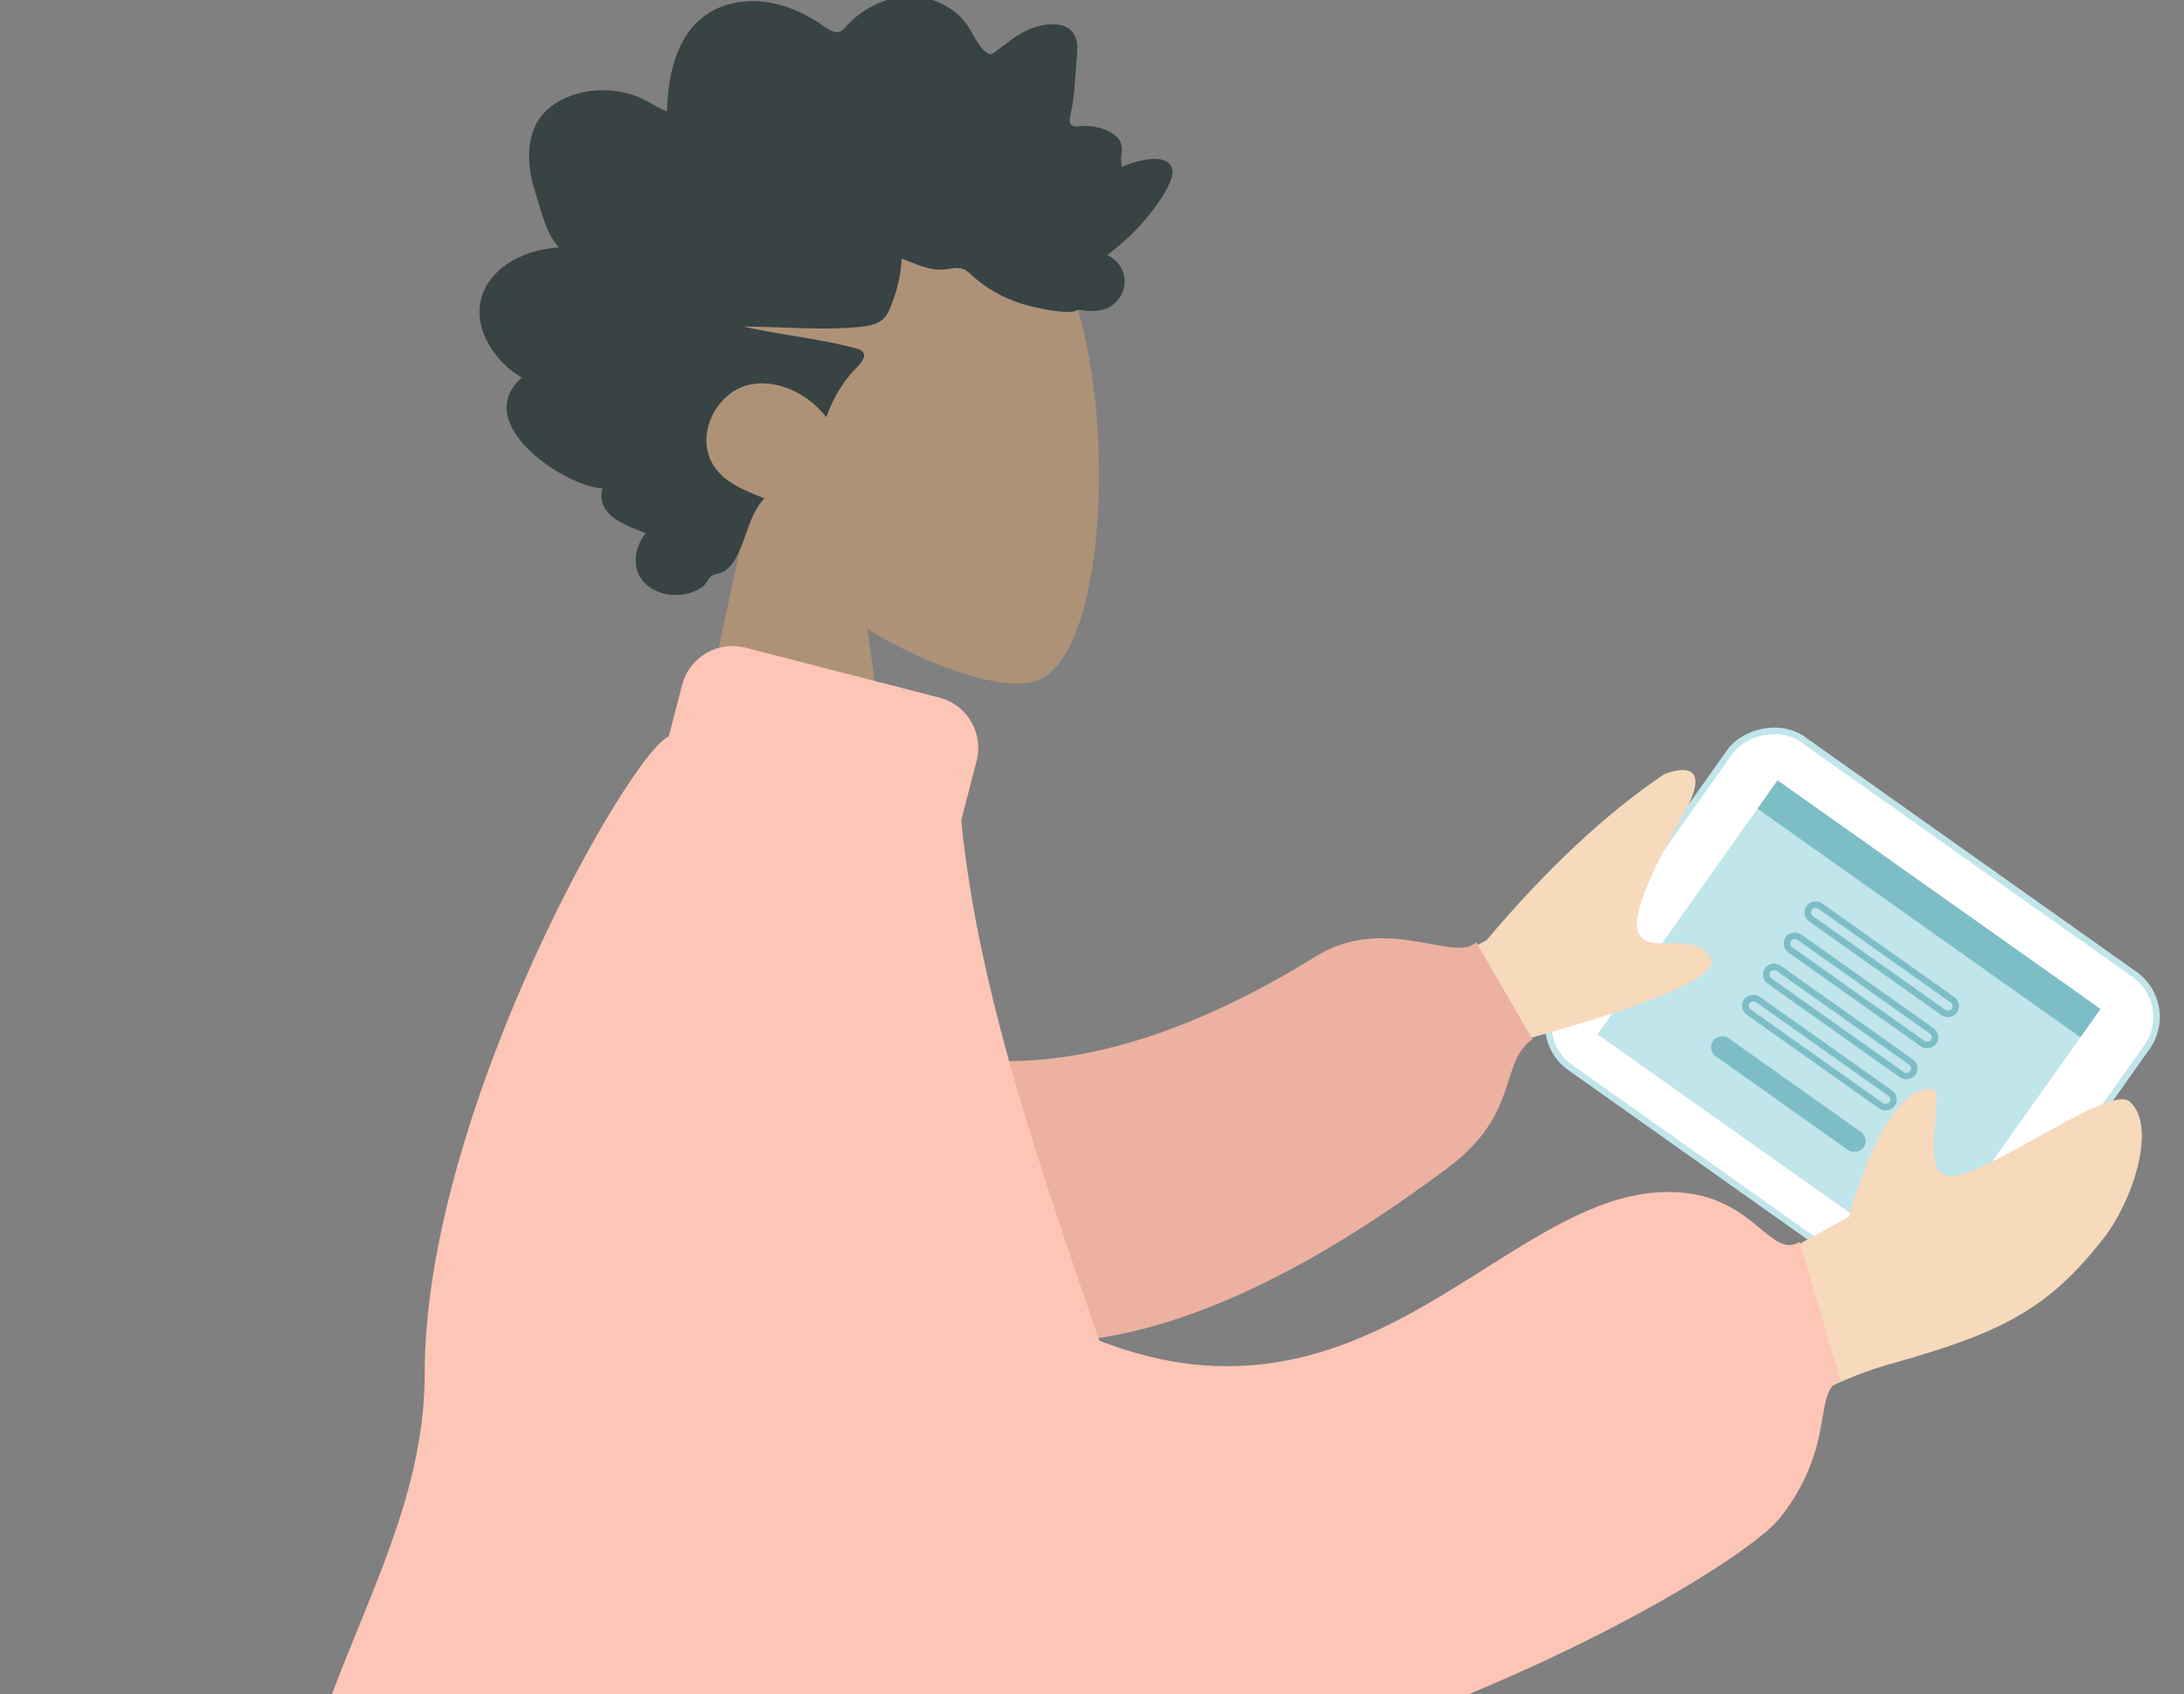
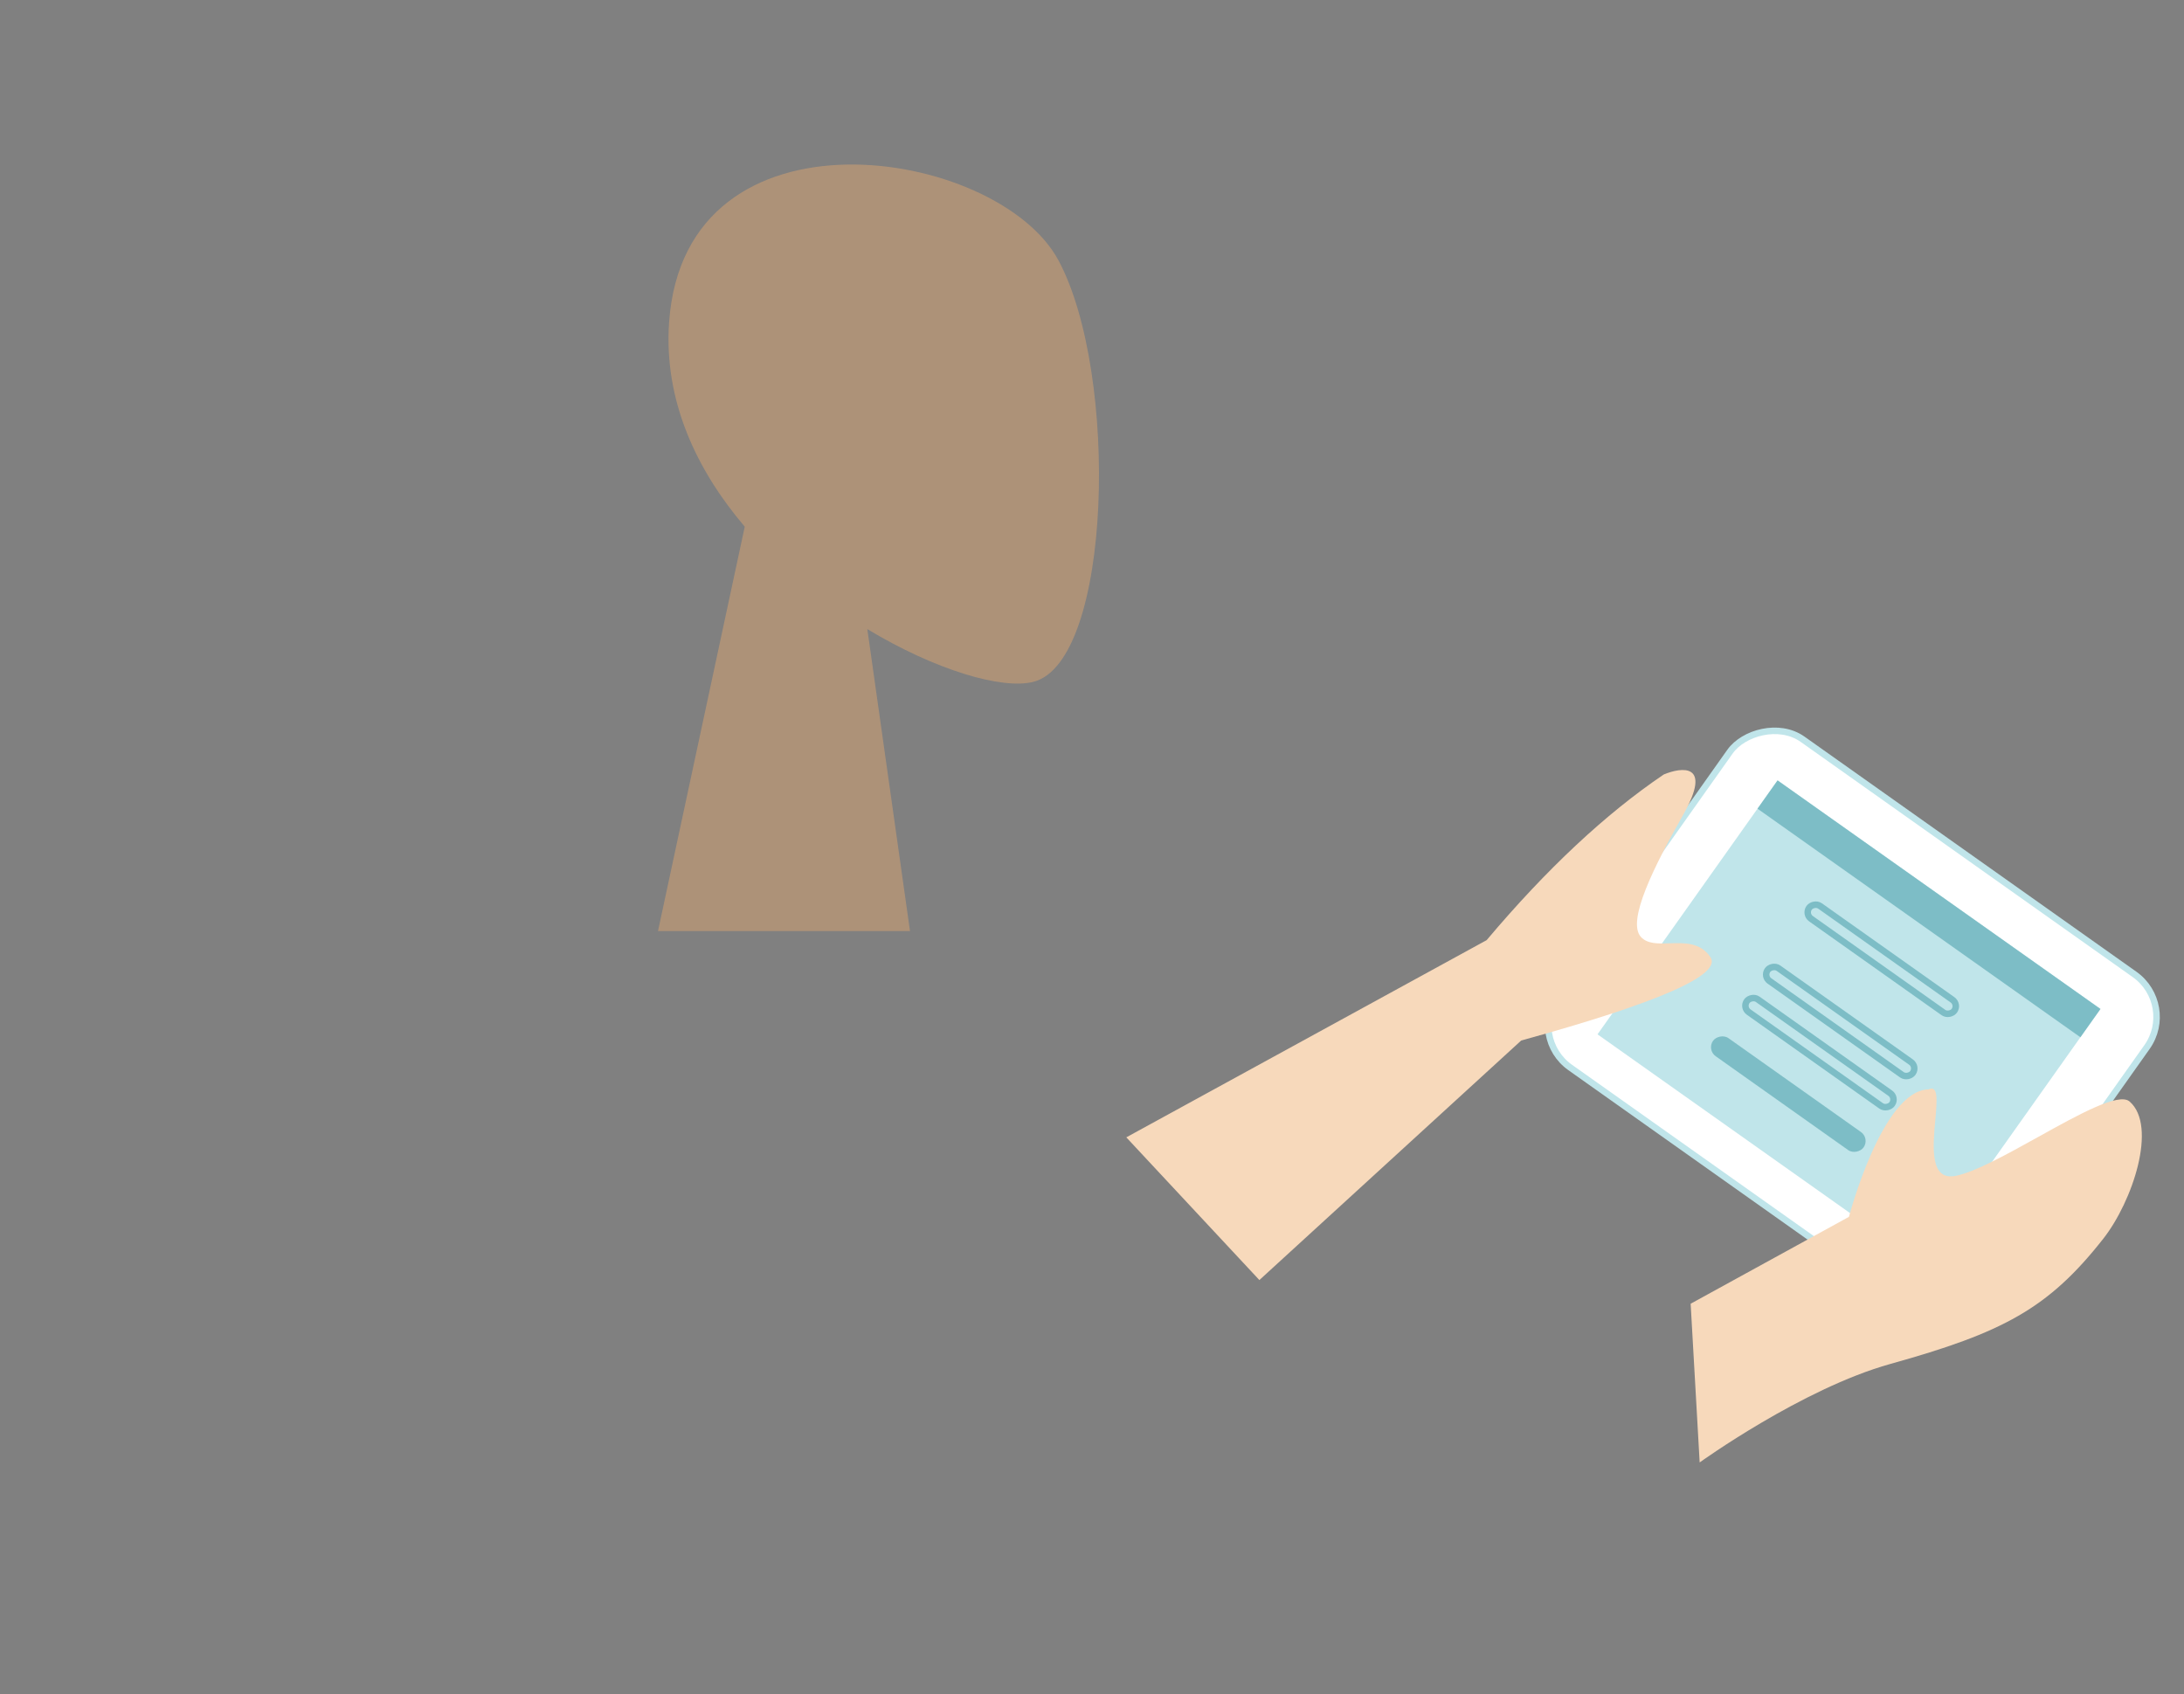
<svg xmlns="http://www.w3.org/2000/svg" width="312" height="242" fill="none">
  <rect width="100%" height="100%" fill="#808080" stroke="none" />
  <g clip-path="url(#A)">
    <g fill-rule="evenodd">
      <path d="M123.903 89.867c9.714 5.855 19.257 8.683 23.737 7.529 11.234-2.896 12.267-43.993 3.575-60.194s-53.377-23.263-55.63 8.837c-.782 11.141 3.896 21.084 10.808 29.197L94 133h36l-6.097-43.133z" fill="#ad9278" />
-       <path d="M79.89 35.353c-1.163-1.152-1.797-2.797-2.346-4.359l-1.502-4.95c-.756-3.374-.763-7.254 1.644-9.874 1.93-2.101 4.827-3.043 7.5-3.248 1.781-.137 3.61.113 5.317.674 1.694.557 3.154 1.666 4.796 2.355.063-3.636.685-7.44 2.53-10.544 1.775-2.987 4.605-4.663 7.827-5.107 3.308-.455 6.575.319 9.536 1.92.741.401 1.476.821 2.179 1.297.588.398 1.2.878 1.891 1.04.77.181 1.151-.264 1.652-.826.586-.659 1.247-1.239 1.947-1.753 3.092-2.273 7.15-3.208 10.733-1.845 1.651.628 3.256 1.694 4.376 3.163.998 1.31 1.71 3.387 3.088 4.299.585.387.998-.126 1.53-.505.8-.57 1.563-1.199 2.372-1.753 1.137-.779 2.368-1.361 3.686-1.666 1.929-.446 4.596-.342 5.147 2.185.208.949.049 1.965-.018 2.921l-.302 3.938a28.25 28.25 0 0 1-.384 2.935c-.1.521-.414 1.493-.19 2.015.279.652 1.568.281 2.119.304 1.088.045 2.18.236 3.186.7.779.36 1.599.89 1.928 1.784.202.549.149 1.113.053 1.677-.114.678.017 1.037.102 1.721 1.461-.719 6.524-2.318 7.161.3.212.872-.271 1.857-.639 2.592-.647 1.29-1.494 2.468-2.36 3.592-1.807 2.345-3.964 4.368-6.285 6.097 2.719 1.209 3.429 4.775 1.075 6.899-1.04.938-2.437 1.147-3.748 1.087-.48-.022-1.172-.206-1.55-.123-.203.045-.421.217-.702.236-1.851.127-3.939-.319-5.748-.73-3.224-.732-6.275-2.259-8.767-4.585-.639-.597-1.167-.94-2.028-.931-.754.008-1.493.214-2.247.233-1.993.051-3.79-.923-5.64-1.572-.114 2.5-.826 5.254-1.849 7.503-.834 1.834-2.575 2.101-4.287 2.262-5.473.515-10.965-.06-16.444-.052 5.304 1.199 10.786 1.693 16.043 3.104 2.376.638.562 2.239-.454 3.35-1.674 1.828-2.918 4.094-3.781 6.48-2.594-3.383-7.181-5.611-11.245-4.572-4.489 1.148-7.651 7.22-4.78 11.585 1.667 2.534 4.677 3.512 7.182 4.601-1.954 2.031-2.427 5.032-3.603 7.559-.58 1.246-1.394 2.656-2.691 3.09-.48.161-1.043.175-1.421.566-.469.484-.581 1.026-1.18 1.442-2.39 1.662-6.123 1.534-8.241-.635-1.916-1.961-1.417-5.064.183-7.052-2.547-1.062-7.186-2.427-6.174-6.394-5.518-.367-18.917-9.316-11.51-15.856-4.065-2.297-7.799-7.911-5.188-12.86 2.011-3.811 6.686-5.514 10.522-5.717" fill="#384344" />
    </g>
    <rect width="73.009" height="57.453" rx="7.444" transform="matrix(-.816 -.578 -.578 .816 311.017 143.5)" fill="#fff" stroke="#c0e5ea" stroke-width=".93" />
    <path fill="#c0e5ea" d="M300.069 144.127l-46.128-32.651-25.724 36.278 46.128 32.651z" />
    <path opacity=".7" fill="#62adb7" d="M300.069 144.131l-46.132-32.655-2.867 4.043 46.132 32.655z" />
    <g stroke-width=".93">
      <g stroke="#62adb7">
        <rect opacity=".7" x="-.649" y=".111" width="25.425" height="2.232" rx="1.116" transform="matrix(-.816 -.578 -.578 .816 279.374 143.001)" />
-         <rect opacity=".7" x="-.649" y=".111" width="25.425" height="2.232" rx="1.116" transform="matrix(-.816 -.578 -.578 .816 276.407 147.446)" />
        <rect opacity=".7" x="-.649" y=".111" width="25.425" height="2.232" rx="1.116" transform="matrix(-.816 -.578 -.578 .816 273.441 151.893)" />
        <rect opacity=".7" x="-.649" y=".111" width="25.425" height="2.232" rx="1.116" transform="matrix(-.816 -.578 -.578 .816 270.475 156.338)" />
      </g>
    </g>
    <rect opacity=".7" width="26.355" height="3.162" rx="1.581" transform="matrix(-.816 -.578 -.578 .816 267.14 162.62)" fill="#62adb7" />
    <g fill-rule="evenodd">
      <path d="M212.377 134.3l-51.476 28.169 19.01 20.386 37.403-34.218c19.704-5.426 28.715-9.395 27.032-11.908-1.418-2.118-3.706-2.045-5.813-1.977-1.641.053-3.173.102-4.1-.891-2.115-2.268 1.921-10.2 6.073-17.562s-.288-6.722-2.827-5.663c-8.308 5.619-16.742 13.507-25.302 23.664zm51.756 39.526l-22.611 12.411 1.288 22.672s14.644-10.561 27.243-14.071c16.065-4.475 22.564-7.893 30.414-17.887 4.2-5.347 7.765-16.096 3.767-19.597-1.533-1.343-7.247 1.83-13.078 5.067-4.443 2.467-8.954 4.971-11.733 5.543-3.741.769-3.303-4.076-2.953-7.947.251-2.779.457-5.056-.959-4.397-6.619.113-11.378 18.206-11.378 18.206z" fill="#f7d9bb" />
-       <path d="M113.203 166.845s18.739 55.996 93.598 0c10.497-7.852 7.286-14.981 12.109-18.373l-8.02-13.897c-3 3.039-12.602-3.948-22.546 1.816-48.889 30.454-70.508 5.681-70.508 5.681l-4.633 24.773z" fill="#ecb1a1" />
      <g fill="#fdc5b6">
-         <path d="M106.513 92.522a7.46 7.46 0 0 0-9.075 5.349l-1.9 7.334c-5.54 2.305-34.835 53.598-34.863 90.896-.01 13.105-4.605 24.411-9.443 36.315-8.027 19.752-16.723 41.147-6.251 75.129 9.334-1.836 25.084.216 42.225 2.449 32.08 4.178 69.03 8.992 77.903-9.858 16.781-35.653 3.693-74.081-9.768-113.606-7.784-22.858-15.694-46.082-18.024-69.349l2.194-8.472c1.031-3.979-1.36-8.037-5.341-9.062l-27.656-7.124z" />
-         <path d="M70.232 253.301l71.927-69.644c50.423 33.199 71.336-16.293 98.611-13.245 10.003 1.117 12.271 9.416 16.31 7.004l5.832 19.801c-4.054 1.538-.428 9.24-8.655 19.639s-104.471 65.072-184.025 36.445z" />
-       </g>
+         </g>
    </g>
  </g>
  <defs>
    <clipPath id="A">
      <path fill="#fff" d="M0 0h312v242H0z" />
    </clipPath>
  </defs>
</svg>